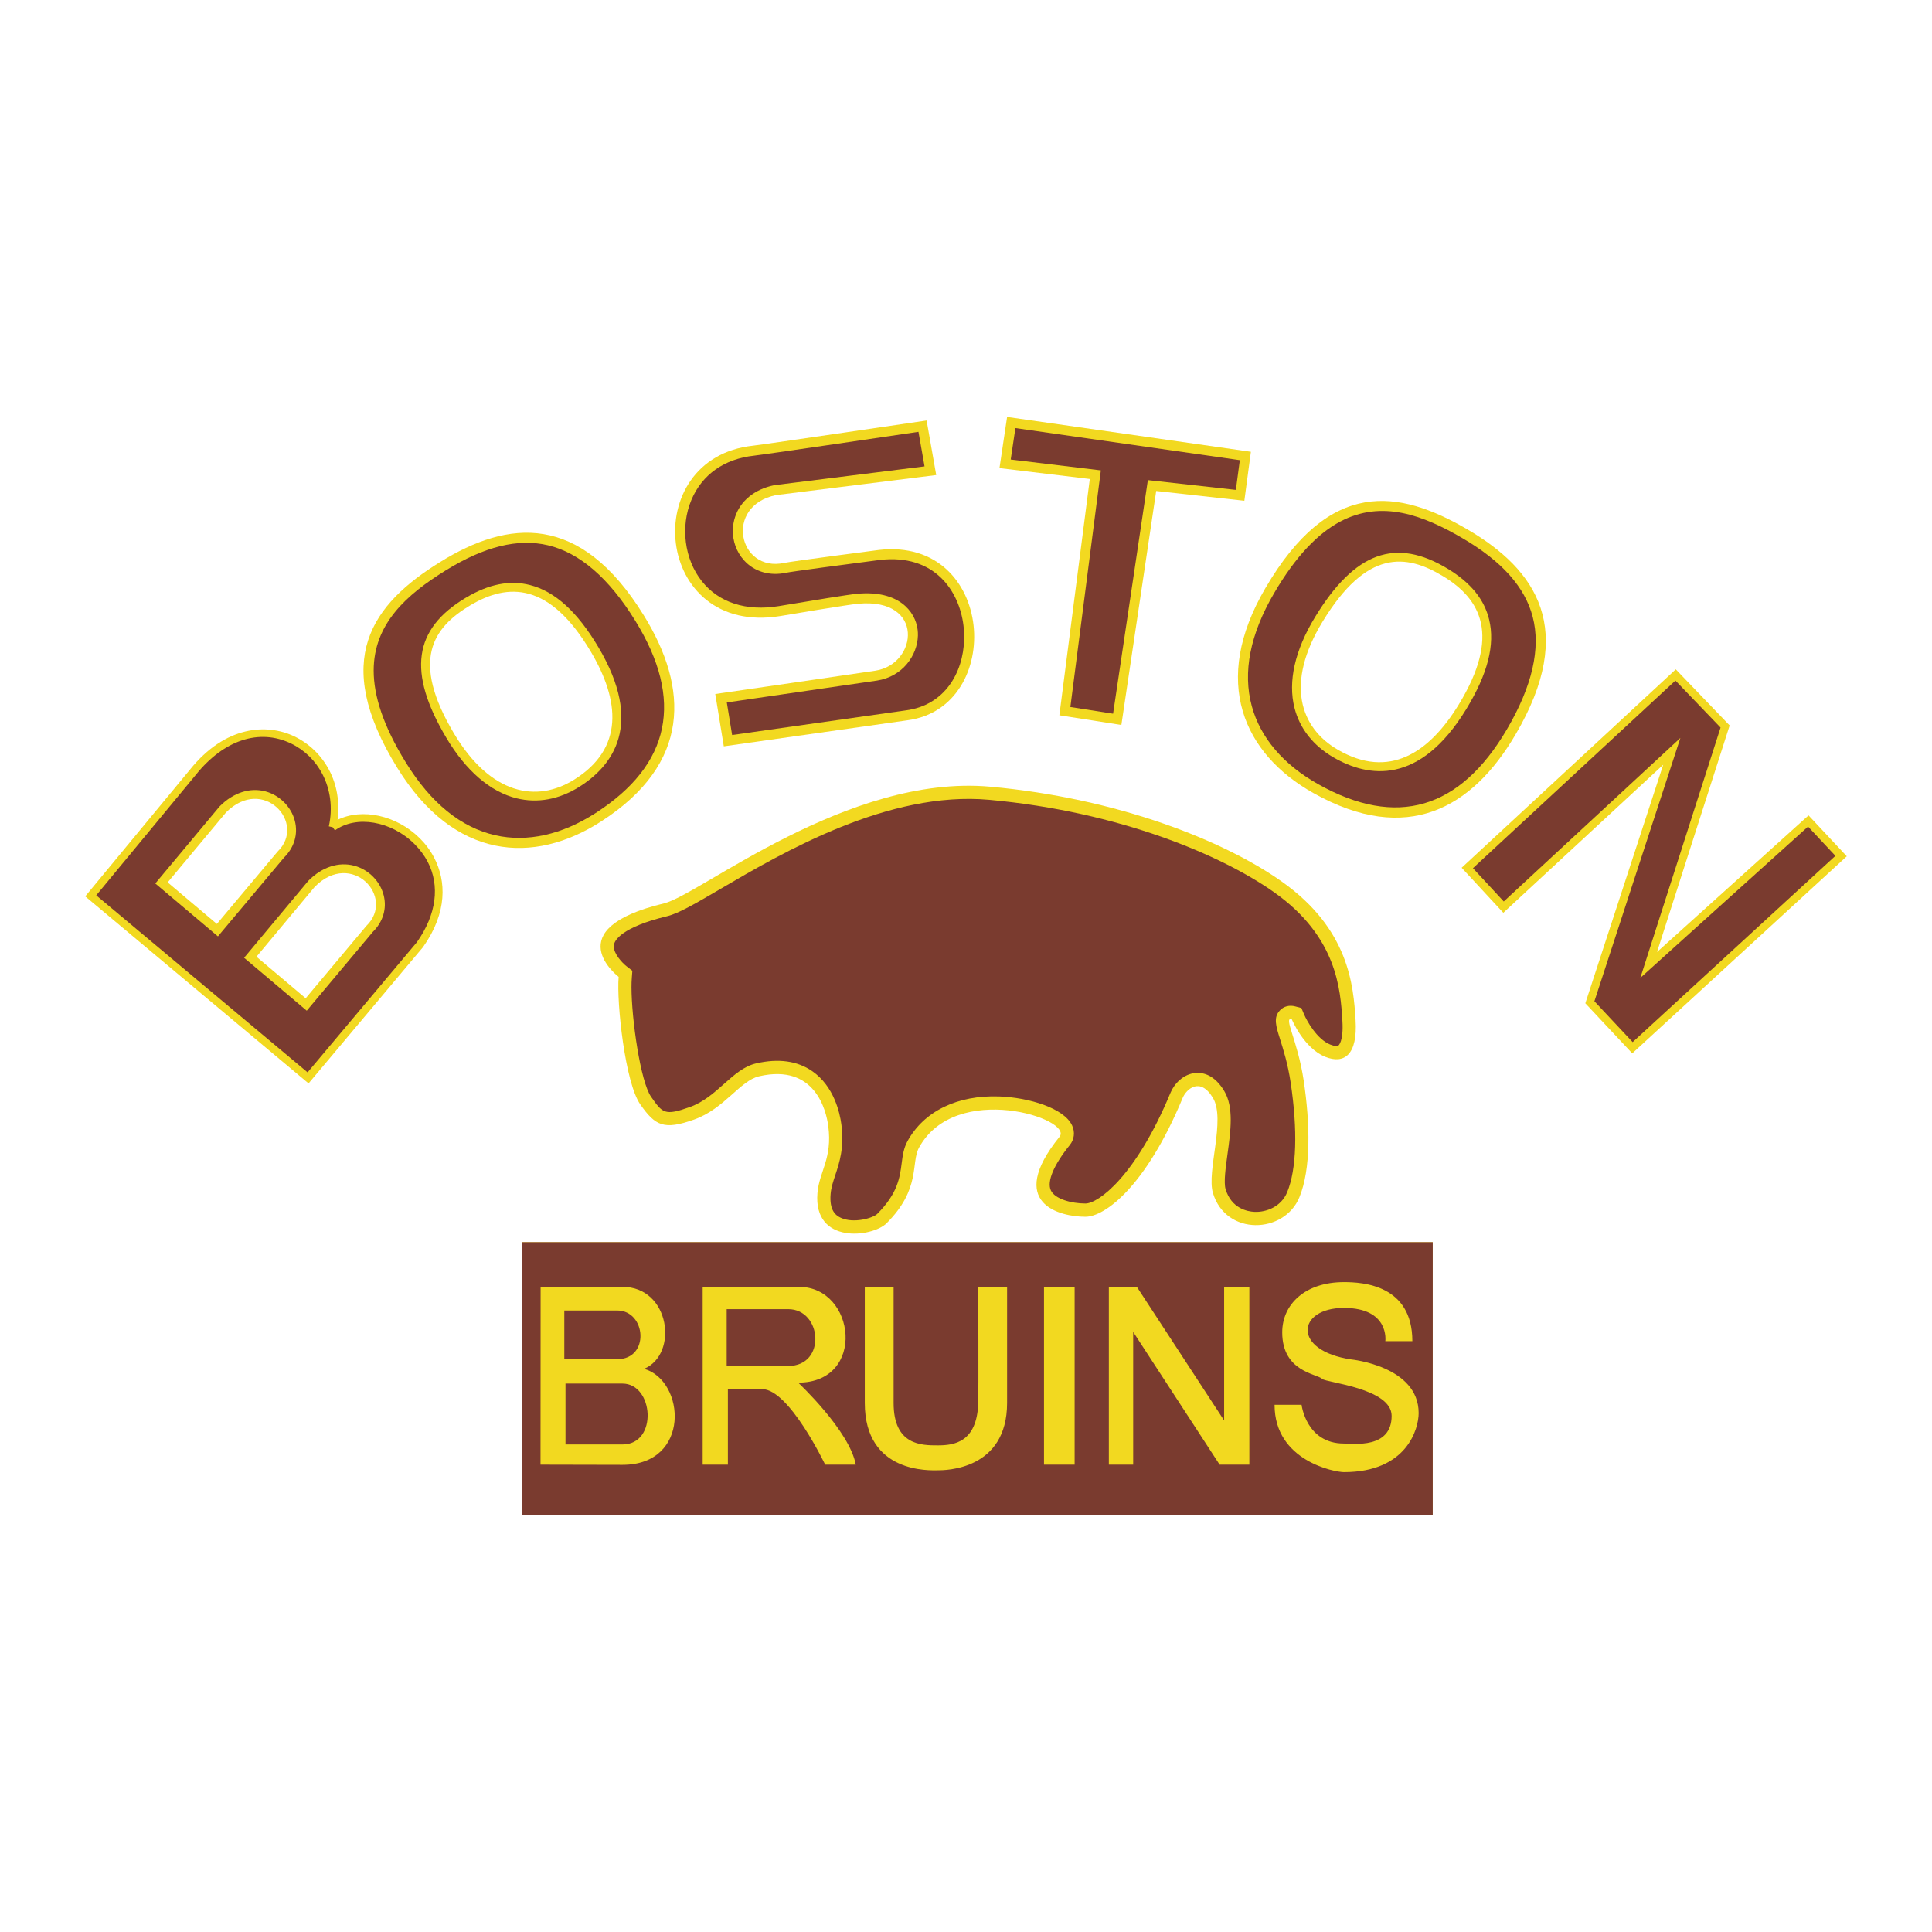
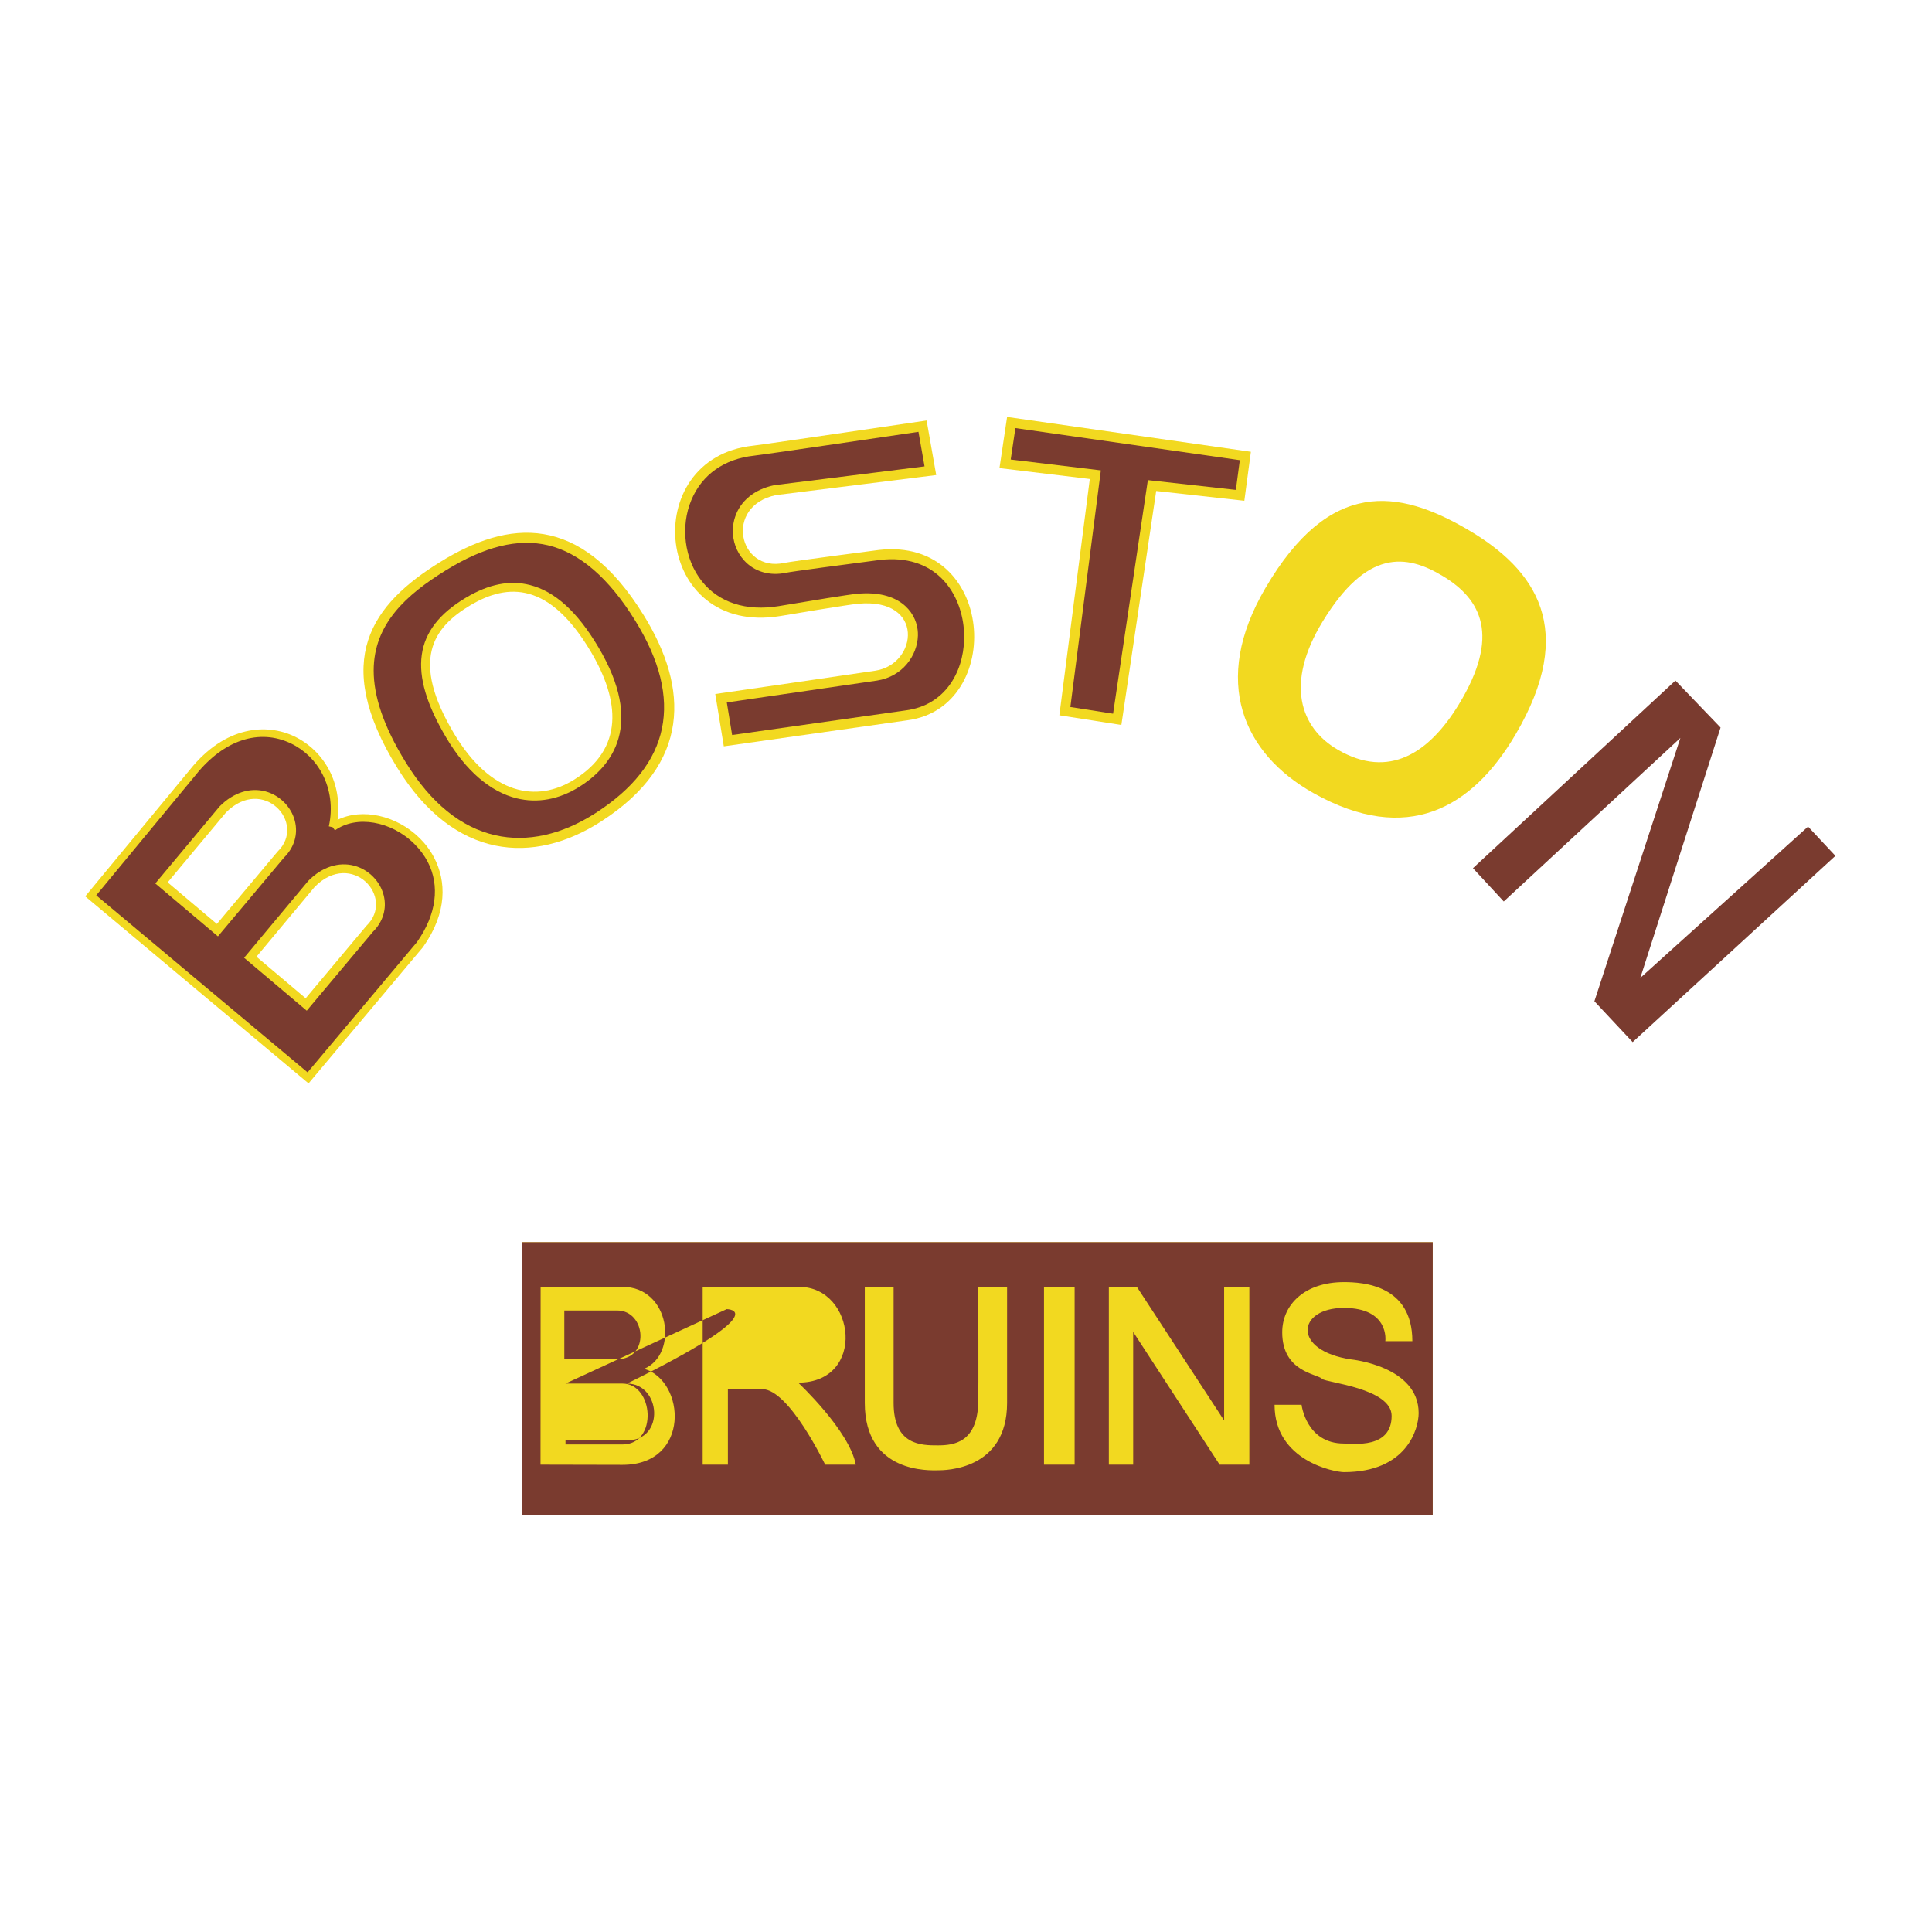
<svg xmlns="http://www.w3.org/2000/svg" version="1.0" id="Layer_1" x="0px" y="0px" width="192.756px" height="192.756px" viewBox="0 0 192.756 192.756" enable-background="new 0 0 192.756 192.756" xml:space="preserve">
  <g>
-     <polygon fill-rule="evenodd" clip-rule="evenodd" fill="#FFFFFF" points="0,0 192.756,0 192.756,192.756 0,192.756 0,0  " />
    <path fill-rule="evenodd" clip-rule="evenodd" fill="#F2D920" d="M18.942,76.799L8.504,89.431l22.281,18.66l11.422-13.6   c2.45-3.458,2.311-6.606,1.112-8.911c-0.386-0.742-0.882-1.397-1.437-1.946c-2.334-2.312-5.769-3.031-8.2-1.839   c0.221-1.752-0.063-3.468-0.822-4.927c-0.758-1.456-1.955-2.66-3.494-3.398C26.657,72.17,22.496,72.362,18.942,76.799   L18.942,76.799z M16.728,88.037l4.909,4.146l6.055-7.218c2.945-2.849-1.452-7.62-5.142-3.906L16.728,88.037L16.728,88.037z    M25.587,95.451l4.909,4.146l6.056-7.219c2.945-2.848-1.452-7.62-5.143-3.905L25.587,95.451L25.587,95.451z" />
    <path fill-rule="evenodd" clip-rule="evenodd" fill="#F2D920" d="M59.961,81.966c-6.715,4.322-14.625,3.854-20.312-5.34   c-6.687-10.812-2.514-16.359,4.276-20.562c6.79-4.203,13.948-4.974,20.312,5.34C68.721,68.67,68.97,76.167,59.961,81.966   L59.961,81.966z M57.287,77.784c-3.726,2.326-8.339,1.542-12.01-4.634c-4.317-7.264-2.116-10.521,1.659-12.767   c3.774-2.245,7.9-2.292,12.01,4.635C61.842,69.898,62.287,74.664,57.287,77.784L57.287,77.784z" />
    <path fill-rule="evenodd" clip-rule="evenodd" fill="#F2D920" d="M92.449,41.953l0.958,5.444L77.43,49.394   c-5.226,1.074-3.75,7.748,0.811,6.767c0.787-0.169,9.434-1.291,9.434-1.291c11.646-1.341,12.618,15.712,2.854,16.994l-18.315,2.597   l-0.852-5.22c0,0,14.739-2.134,15.985-2.328c4.219-0.659,4.953-7.273-1.698-6.681c-1.106,0.099-7.137,1.121-7.773,1.226   C65.213,63.545,63.599,45.7,75.131,44.466C76.145,44.358,92.449,41.953,92.449,41.953L92.449,41.953z" />
    <path fill-rule="evenodd" clip-rule="evenodd" fill="#7A3B2F" d="M75.238,45.462L75.238,45.462   c-2.971,0.317-5.193,1.885-6.256,4.414c-1.114,2.649-0.702,5.901,1.026,8.091c1.699,2.153,4.435,3.042,7.704,2.503l0.436-0.073   c2.747-0.459,6.503-1.081,7.412-1.162c4.054-0.361,5.762,1.712,5.993,3.598c0.023,0.192,0.033,0.388,0.027,0.585   c-0.054,1.955-1.507,4.081-4.079,4.482c0,0-11.513,1.678-14.987,2.184c0.165,1.01,0.37,2.267,0.53,3.248   c1.741-0.248,17.344-2.46,17.344-2.46c3.842-0.504,5.713-3.733,5.804-7.065c0.013-0.47-0.01-0.942-0.067-1.409   c-0.42-3.408-2.855-7.165-8.335-6.534c-3.445,0.447-8.79,1.157-9.337,1.274c-1.658,0.357-3.198-0.094-4.227-1.239   c-0.754-0.838-1.141-1.935-1.111-3.046c0.012-0.426,0.085-0.854,0.222-1.27c0.532-1.616,1.951-2.771,3.894-3.171l0.039-0.008   c0,0,13.147-1.643,14.971-1.871c-0.187-1.063-0.431-2.448-0.606-3.448C88.095,43.606,76.126,45.367,75.238,45.462L75.238,45.462z" />
    <polygon fill-rule="evenodd" clip-rule="evenodd" fill="#F2D920" points="100.478,41.6 99.717,46.704 108.729,47.79    105.693,71.363 111.879,72.33 115.354,48.984 124.149,49.961 124.801,45.075 100.478,41.6  " />
    <path fill-rule="evenodd" clip-rule="evenodd" fill="#7A3B2F" d="M100.839,45.848c1.586,0.191,8.993,1.083,8.993,1.083   s-2.816,21.859-3.041,23.607c1.104,0.173,3.126,0.489,4.261,0.667c0.269-1.799,3.47-23.303,3.47-23.303s7.261,0.806,8.78,0.975   c0.125-0.932,0.27-2.025,0.396-2.966c-1.706-0.244-20.68-2.954-22.391-3.199C101.163,43.675,100.986,44.859,100.839,45.848   L100.839,45.848z" />
-     <polygon fill-rule="evenodd" clip-rule="evenodd" fill="#F2D920" points="145.828,86.577 167.191,66.78 172.568,72.378    165.321,94.985 180.439,81.351 184.252,85.432 162.849,105.094 158.169,100.096 165.939,76.298 149.986,91.069 145.828,86.577  " />
    <path fill-rule="evenodd" clip-rule="evenodd" fill="#7A3B2F" d="M146.956,86.62c0.696,0.753,2.377,2.568,3.074,3.322   c1.087-1.007,17.622-16.318,17.622-16.318s-8.297,25.406-8.578,26.271c0.489,0.523,3.037,3.244,3.816,4.076   c1.07-0.982,19.14-17.581,20.229-18.582c-0.674-0.72-2.07-2.215-2.729-2.919c-1.077,0.971-16.734,15.092-16.734,15.092   s7.727-24.103,8.005-24.973c-0.518-0.54-3.686-3.838-4.504-4.69C166.1,68.879,148.032,85.623,146.956,86.62L146.956,86.62z" />
    <path fill-rule="evenodd" clip-rule="evenodd" fill="#7A3B2F" d="M21.927,80.44l-0.027,0.027l-6.406,7.677l6.249,5.278l6.622-7.893   l-0.062,0.067c1.051-1.017,1.457-2.365,1.114-3.699c-0.36-1.398-1.506-2.55-2.92-2.935C24.944,78.541,23.278,79.08,21.927,80.44   L21.927,80.44z M19.548,77.292c2.779-3.469,6.321-4.633,9.479-3.118c1.381,0.663,2.456,1.744,3.138,3.054   c0.794,1.528,1.055,3.368,0.643,5.218c0,0,0.191,0.042,0.381,0.085c0.114,0.158,0.229,0.316,0.229,0.316   c2.126-1.536,5.602-0.947,7.913,1.341c0.562,0.557,1.01,1.161,1.342,1.799c1.238,2.379,0.881,5.249-1.085,8.025   c0,0-10.421,12.407-10.901,12.978c-0.574-0.481-20.516-17.182-21.087-17.66C10.072,88.761,19.548,77.292,19.548,77.292   L19.548,77.292z M30.787,87.854l-0.027,0.027l-6.406,7.677l6.25,5.278l6.622-7.894l-0.062,0.067   c1.051-1.017,1.457-2.364,1.114-3.697c-0.359-1.398-1.505-2.55-2.919-2.935C33.805,85.956,32.138,86.495,30.787,87.854   L30.787,87.854z" />
    <polygon fill-rule="evenodd" clip-rule="evenodd" fill="#F2D920" points="142.943,151.155 52.052,151.155 52.052,123.933    142.943,123.933 142.943,151.155  " />
    <polygon fill-rule="evenodd" clip-rule="evenodd" fill="#7A3B2F" points="142.943,151.155 52.052,151.155 52.052,123.933    142.943,123.933 142.943,151.155  " />
-     <path fill-rule="evenodd" clip-rule="evenodd" fill="#F2D920" d="M64.266,136.567c3.444-1.442,2.605-8.176-2.157-8.176l-8.172,0.06   l-0.01,17.679l8.182,0.018C68.932,146.147,68.397,137.765,64.266,136.567L64.266,136.567z M70.106,128.392v17.738h2.516v-7.537   h3.415c2.696,0,6.29,7.537,6.29,7.537h3.055c-0.628-3.396-5.75-8.182-5.75-8.182c6.829,0,5.75-9.557,0.09-9.557H70.106   L70.106,128.392z M86.28,128.392v11.581c0,7.086,6.56,6.719,7.278,6.719c0.719,0,6.919,0,6.919-6.719c0-2.024,0-11.596,0-11.596   h-2.876c0,0,0.033,10.585,0,11.596c-0.128,3.954-2.426,4.233-4.043,4.233c-1.617,0-4.403,0-4.403-4.233c0-1.38,0-11.581,0-11.581   H86.28L86.28,128.392z M104.16,128.377v17.753h3.056v-17.753H104.16L104.16,128.377z M110.63,128.377v17.753h2.427v-13.244   l8.626,13.244h2.965v-17.753h-2.516v13.345l-8.716-13.345H110.63L110.63,128.377z M138.215,133.807h2.696   c0-5.614-4.942-5.89-6.829-5.89c-3.863,0-6.154,2.208-6.154,5.016c0,3.958,3.489,4.126,3.998,4.647   c0.359,0.368,6.918,0.92,6.918,3.681c0,3.313-3.81,2.762-4.762,2.762c-3.771,0-4.224-3.866-4.224-3.866h-2.695   c0,5.614,6.021,6.719,6.919,6.719c6.289,0,7.458-4.326,7.458-5.891c0-4.693-6.725-5.352-6.725-5.352   c-5.959-0.884-5.405-5.14-0.733-5.14C138.665,130.493,138.215,133.807,138.215,133.807L138.215,133.807z M56.301,130.749v4.861   h5.273c3.295,0,2.899-4.861,0-4.861C60.734,130.749,56.298,130.75,56.301,130.749L56.301,130.749z M56.42,138.041v6.075h5.687   c3.554,0,3.127-6.075,0-6.075C61.203,138.041,56.417,138.041,56.42,138.041L56.42,138.041z M72.502,130.615v5.67h6.139   c3.836,0,3.376-5.67,0-5.67C77.664,130.615,72.499,130.615,72.502,130.615L72.502,130.615z" />
+     <path fill-rule="evenodd" clip-rule="evenodd" fill="#F2D920" d="M64.266,136.567c3.444-1.442,2.605-8.176-2.157-8.176l-8.172,0.06   l-0.01,17.679l8.182,0.018C68.932,146.147,68.397,137.765,64.266,136.567L64.266,136.567z M70.106,128.392v17.738h2.516v-7.537   h3.415c2.696,0,6.29,7.537,6.29,7.537h3.055c-0.628-3.396-5.75-8.182-5.75-8.182c6.829,0,5.75-9.557,0.09-9.557H70.106   L70.106,128.392z M86.28,128.392v11.581c0,7.086,6.56,6.719,7.278,6.719c0.719,0,6.919,0,6.919-6.719c0-2.024,0-11.596,0-11.596   h-2.876c0,0,0.033,10.585,0,11.596c-0.128,3.954-2.426,4.233-4.043,4.233c-1.617,0-4.403,0-4.403-4.233c0-1.38,0-11.581,0-11.581   H86.28L86.28,128.392z M104.16,128.377v17.753h3.056v-17.753H104.16L104.16,128.377z M110.63,128.377v17.753h2.427v-13.244   l8.626,13.244h2.965v-17.753h-2.516v13.345l-8.716-13.345H110.63L110.63,128.377z M138.215,133.807h2.696   c0-5.614-4.942-5.89-6.829-5.89c-3.863,0-6.154,2.208-6.154,5.016c0,3.958,3.489,4.126,3.998,4.647   c0.359,0.368,6.918,0.92,6.918,3.681c0,3.313-3.81,2.762-4.762,2.762c-3.771,0-4.224-3.866-4.224-3.866h-2.695   c0,5.614,6.021,6.719,6.919,6.719c6.289,0,7.458-4.326,7.458-5.891c0-4.693-6.725-5.352-6.725-5.352   c-5.959-0.884-5.405-5.14-0.733-5.14C138.665,130.493,138.215,133.807,138.215,133.807L138.215,133.807z M56.301,130.749v4.861   h5.273c3.295,0,2.899-4.861,0-4.861C60.734,130.749,56.298,130.75,56.301,130.749L56.301,130.749z M56.42,138.041v6.075h5.687   c3.554,0,3.127-6.075,0-6.075C61.203,138.041,56.417,138.041,56.42,138.041L56.42,138.041z v5.67h6.139   c3.836,0,3.376-5.67,0-5.67C77.664,130.615,72.499,130.615,72.502,130.615L72.502,130.615z" />
    <path fill-rule="evenodd" clip-rule="evenodd" fill="#F2D920" d="M131.04,79.125c-6.964-3.91-10.255-11.118-4.793-20.448   c6.422-10.971,13.276-9.881,20.17-5.851c6.894,4.031,10.927,9.996,4.793,20.448C146.889,80.639,140.382,84.369,131.04,79.125   L131.04,79.125z M133.482,74.804c-3.8-2.204-5.268-6.646-1.529-12.782c4.396-7.215,8.305-6.796,12.057-4.513   c3.752,2.284,5.726,5.908,1.529,12.783C142.583,75.135,138.58,77.761,133.482,74.804L133.482,74.804z" />
-     <path fill-rule="evenodd" clip-rule="evenodd" fill="#F2D920" d="M61.722,97.461c-0.216,2.588,0.646,10.564,2.156,12.721   s2.372,2.588,5.39,1.51s4.566-3.873,6.469-4.312c5.605-1.294,6.7,3.463,6.899,4.959c0.432,3.234-0.899,4.535-1.078,6.684   c-0.431,5.175,5.494,4.425,6.9,3.019c3.45-3.449,2.398-6.021,3.234-7.546c3.665-6.684,15.453-2.861,14.014-1.078   c-5.391,6.684,0.063,7.978,2.587,7.978c1.941,0,6.038-3.019,9.703-11.858c0.351-0.845,1.725-2.156,3.019,0   c1.293,2.156-0.647,7.331,0,9.486c1.293,4.312,7.114,4.097,8.624,0.432c1.167-2.833,1.078-7.33,0.432-11.643   c-0.612-4.081-2.062-6.362-1.193-6.13c0,0,1.193,2.896,3.349,3.758c1.899,0.76,3.234-0.216,3.02-3.665   c-0.216-3.45-0.647-9.056-7.331-13.799c-5.805-4.12-16.432-8.335-29.107-9.487C84.577,77.193,69.833,89.271,66.25,90.13   C55.47,92.718,61.722,97.461,61.722,97.461L61.722,97.461z" />
-     <path fill-rule="evenodd" clip-rule="evenodd" fill="#7A3B2F" d="M71.869,88.695c-2.515,1.472-4.176,2.444-5.312,2.716   c-4.594,1.103-5.219,2.436-5.3,2.818c-0.014,0.062-0.02,0.126-0.02,0.191c0,0.75,0.839,1.649,1.286,1.995l0.566,0.438l-0.054,0.717   c-0.021,0.263-0.032,0.569-0.032,0.913c0,3.182,0.898,9.434,1.955,10.943c1.142,1.63,1.347,1.924,3.868,1.024   c1.362-0.487,2.4-1.41,3.405-2.305c1.023-0.909,1.99-1.77,3.209-2.051c2.228-0.514,4.114-0.252,5.603,0.78   c2.181,1.511,2.754,4.201,2.898,5.288c0.311,2.327-0.196,3.851-0.603,5.076c-0.222,0.668-0.414,1.245-0.467,1.892   c-0.137,1.639,0.512,2.136,1.012,2.367c1.284,0.597,3.219,0.034,3.644-0.39c2.043-2.044,2.249-3.633,2.431-5.034   c0.101-0.779,0.197-1.516,0.58-2.214c1.642-2.994,4.985-4.621,9.172-4.466c2.927,0.108,6.466,1.163,7.259,2.906   c0.301,0.659,0.212,1.386-0.236,1.941c-1.616,2.005-2.304,3.656-1.885,4.532c0.408,0.854,2.043,1.301,3.447,1.302   c1.273,0,5.024-2.701,8.485-11.047c0.382-0.921,1.311-1.891,2.525-1.98c0.767-0.057,1.882,0.211,2.84,1.808   c0.969,1.616,0.64,4.004,0.32,6.313c-0.182,1.316-0.388,2.809-0.188,3.473c0.583,1.944,2.198,2.231,2.865,2.265   c1.206,0.06,2.688-0.522,3.279-1.957c0.939-2.282,1.062-6.17,0.347-10.945c-0.278-1.854-0.731-3.295-1.063-4.348   c-0.408-1.297-0.678-2.153,0.002-2.863c0.377-0.395,0.942-0.539,1.511-0.387l0.625,0.167l0.251,0.601   c0.278,0.665,1.292,2.508,2.622,3.04c0.454,0.182,0.722,0.169,0.812,0.104c0.021-0.016,0.531-0.408,0.403-2.465   c-0.195-3.129-0.522-8.367-6.778-12.806c-5.204-3.694-15.416-8.063-28.464-9.25C88.633,78.885,78.139,85.026,71.869,88.695   L71.869,88.695z" />
-     <path fill-rule="evenodd" clip-rule="evenodd" fill="#7A3B2F" d="M145.91,53.694c-3.934-2.3-8.046-3.854-12.184-1.662   c-2.205,1.169-4.417,3.401-6.612,7.153c-2.393,4.088-3.141,7.879-2.222,11.267c0.852,3.14,3.146,5.835,6.64,7.795   c7.783,4.37,14.113,2.526,18.812-5.482c2.528-4.309,3.395-8.084,2.574-11.221C152.141,58.565,149.847,55.996,145.91,53.694   L145.91,53.694z M131.203,61.565L131.203,61.565c-2.011,3.3-2.72,6.433-2.052,9.06c0.523,2.059,1.869,3.767,3.891,4.939   c3.473,2.014,8.591,2.814,13.247-4.814c2.143-3.512,2.89-6.436,2.282-8.938c-0.488-2.015-1.831-3.667-4.104-5.052   C139.252,53.586,135.162,55.068,131.203,61.565L131.203,61.565z" />
    <path fill-rule="evenodd" clip-rule="evenodd" fill="#7A3B2F" d="M44.455,56.918c-3.875,2.398-7.173,5.304-7.173,9.987   c0,2.495,0.937,5.496,3.223,9.192c2.491,4.029,5.491,6.464,8.916,7.239c3.172,0.718,6.629-0.047,9.997-2.215   c7.506-4.832,8.841-11.288,3.965-19.189c-2.623-4.252-5.553-6.785-8.709-7.53C51.676,53.694,48.333,54.517,44.455,56.918   L44.455,56.918z M46.488,59.628L46.488,59.628c-5.246,3.122-5.852,7.431-1.965,13.971c1.975,3.322,4.41,5.416,7.044,6.055   c2.064,0.501,4.203,0.112,6.186-1.125c3.406-2.125,6.509-6.272,1.949-13.959c-2.099-3.538-4.333-5.567-6.829-6.203   C50.864,57.855,48.775,58.268,46.488,59.628L46.488,59.628z" />
  </g>
</svg>